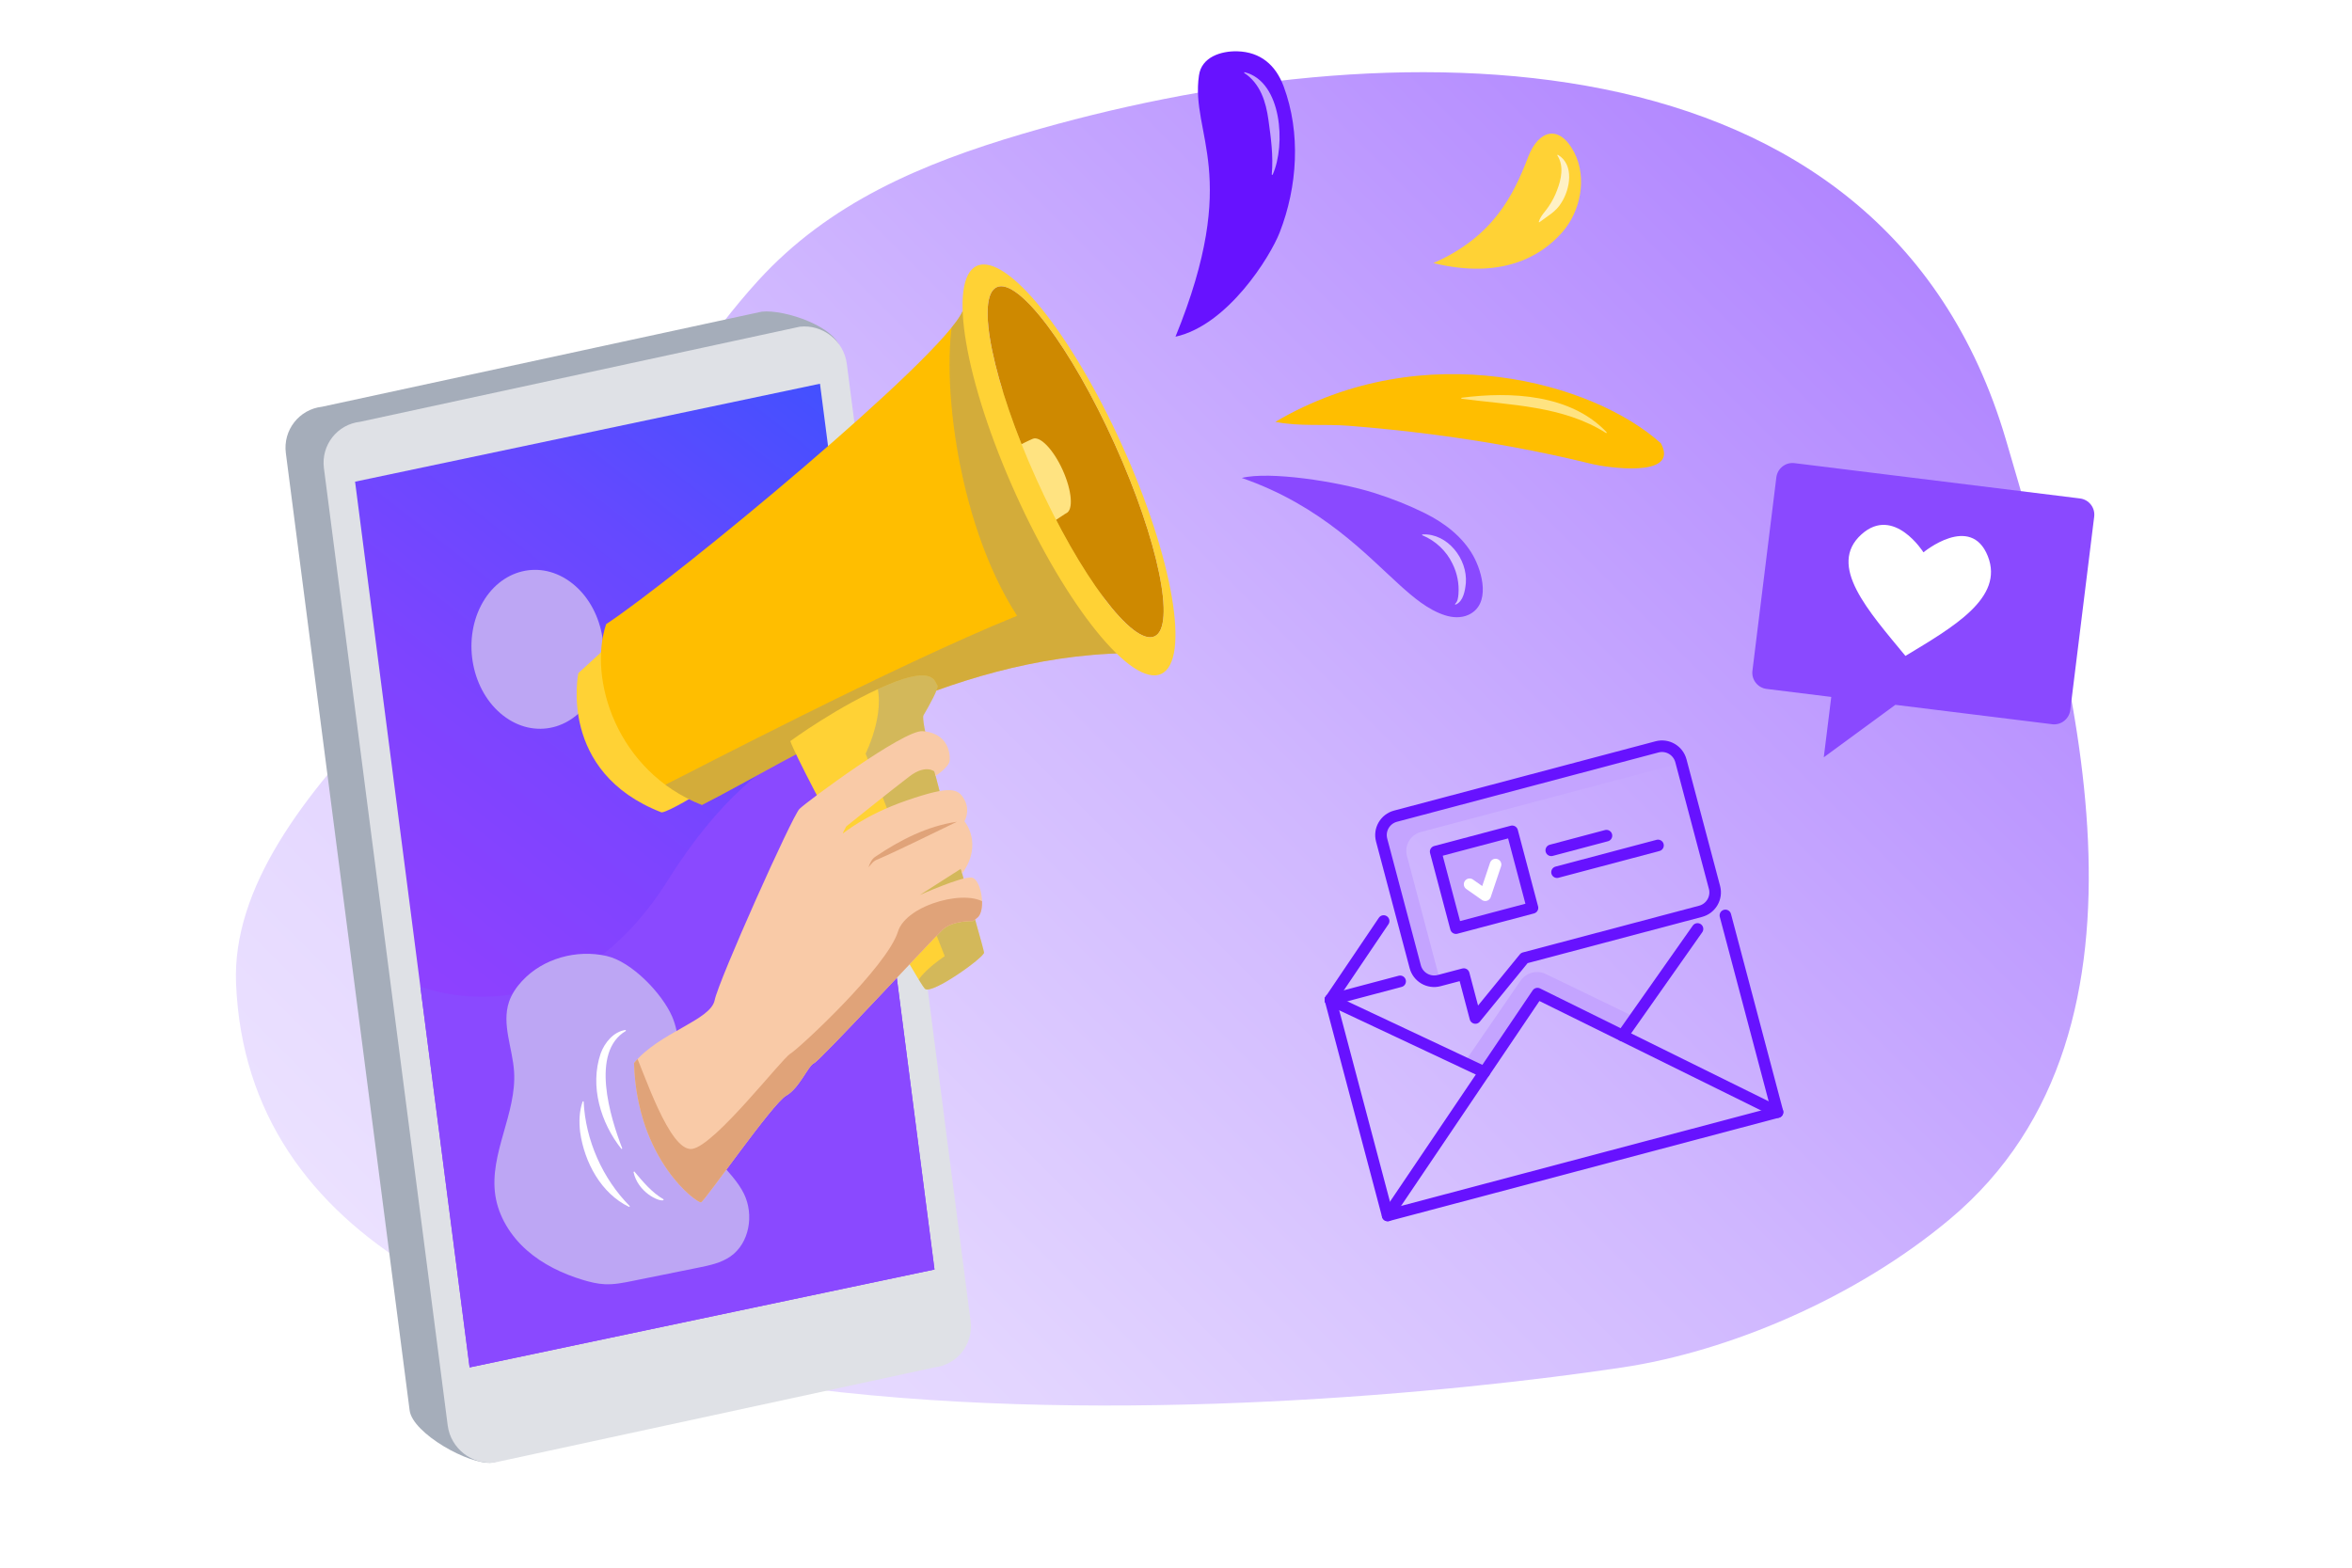
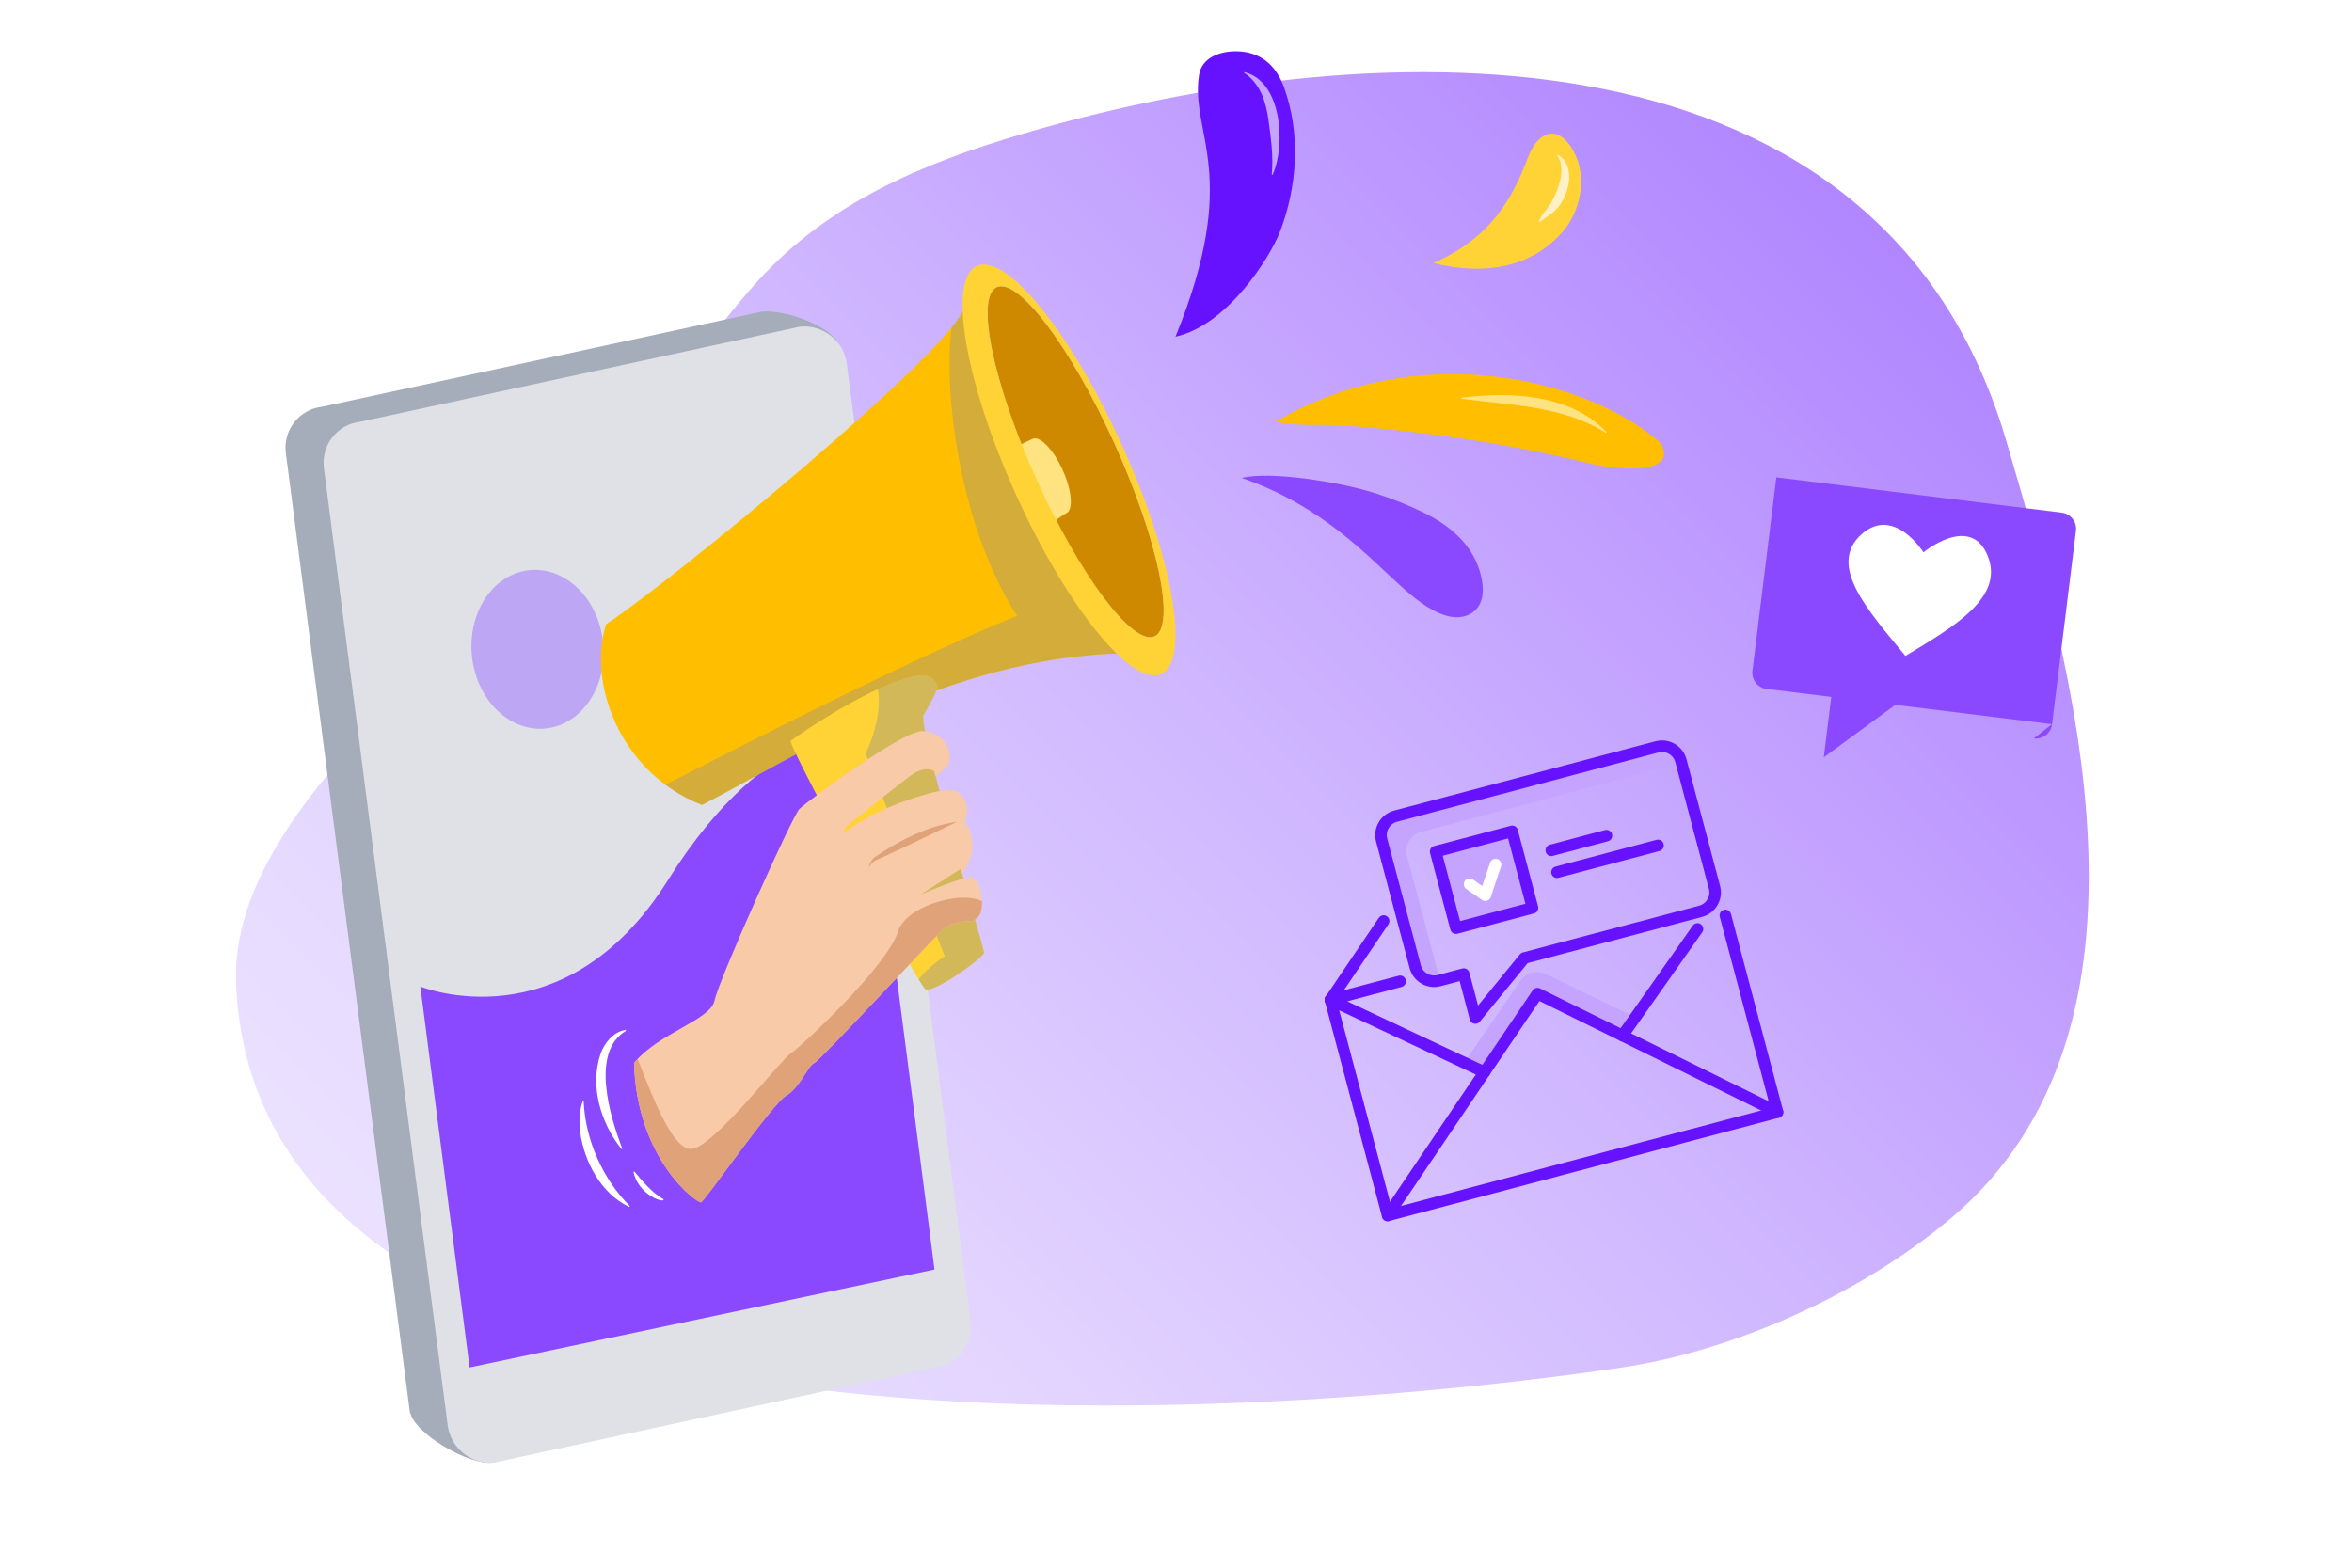
<svg xmlns="http://www.w3.org/2000/svg" viewBox="0 0 600 400">
  <defs>
    <linearGradient id="Dégradé_sans_nom_10" data-name="Dégradé sans nom 10" x1="157.08" y1="379.85" x2="479.53" y2="57.4" gradientUnits="userSpaceOnUse">
      <stop offset="0" stop-color="#ebe1ff" />
      <stop offset=".2" stop-color="#e3d5ff" />
      <stop offset=".55" stop-color="#cfb6ff" />
      <stop offset="1" stop-color="#b186ff" />
    </linearGradient>
    <linearGradient id="Dégradé_sans_nom_53" data-name="Dégradé sans nom 53" x1="30.57" y1="606.66" x2="210.62" y2="426.61" gradientTransform="translate(-21.5 -276.63) rotate(-6.39) skewX(.98)" gradientUnits="userSpaceOnUse">
      <stop offset=".13" stop-color="#9140ff" />
      <stop offset=".31" stop-color="#8c41ff" />
      <stop offset=".52" stop-color="#7d44ff" />
      <stop offset=".75" stop-color="#6549ff" />
      <stop offset=".99" stop-color="#4450ff" />
      <stop offset="1" stop-color="#4351ff" />
    </linearGradient>
    <clipPath id="clippath">
      <path d="M245.56,79.35c-4.7,11.53-73.08,68.1-90.93,79.9-4.67,14,2.75,37.62,24.44,46.13,22.79-11.53,62.06-37.9,108.19-38.72-5.22-16.2-41.71-87.32-41.71-87.32Z" style="fill: #ffbe00;" />
    </clipPath>
    <clipPath id="clippath-1">
      <path d="M201.61,189.1c2.47,7,32.54,61.79,34.39,63.23s15.03-8.03,15.03-9.27-16.89-58.08-15.45-60.55c1.44-2.47,4.12-7.21,3.5-7.72s-.41-5.25-12.77,0c-12.36,5.25-24.71,14.31-24.71,14.31Z" style="fill: #ffd235;" />
    </clipPath>
    <clipPath id="clippath-2">
      <path d="M161.71,271.27c6.38-7.83,19.57-10.92,20.6-16.06s19.77-46.96,21.63-48.81,26.64-20.25,31.44-19.84c7.74.66,6.87,7.62,6.87,7.62-.27,1.65-3.64,3.84-3.64,3.84l-.14-1.1s-2.2-2.06-6.45,1.17c-4.26,3.23-16.13,12.77-16.13,12.77,0,0-.89,1.58-.89,1.78s5.22-4.6,16.41-8.44,13.04-3.02,14.62-.14c1.58,2.88,0,5.49,0,5.49,0,0,4.88,5.68-.56,13.3-.3-1.06-.33-1.19-.33-1.19l-10.5,6.7s10.64-4.74,13.18-4.46,3.84,8.58,1.44,10.3l-1.03.82s-5.15-.21-7.69,2.13c-2.54,2.33-31.37,33.5-32.88,34.12s-3.71,6.38-7.14,8.31c-3.43,1.92-20.73,26.91-21.69,27.19s-16.34-10.71-17.09-35.49Z" style="fill: #f9caa7;" />
    </clipPath>
    <filter id="drop-shadow-1" x="445.6" y="116.72" width="87.24" height="75.09" filterUnits="userSpaceOnUse">
      <feOffset dx="1.41" dy="1.41" />
      <feGaussianBlur result="blur" stdDeviation="1.41" />
      <feFlood flood-color="#8770ba" flood-opacity=".6" />
      <feComposite in2="blur" operator="in" />
      <feComposite in="SourceGraphic" />
    </filter>
  </defs>
  <g style="isolation: isolate;">
    <g id="kit_com" data-name="kit com">
      <g>
        <path d="M260.9,34.14c-25.91,7.64-49.46,17.66-67.52,37.49-12.85,14.11-22.7,30.36-33.53,45.91-26.79,38.47-101.71,84.52-99.63,133.49,5.61,132.56,269.24,110.55,353.68,97.87,26.88-4.03,59.34-17.55,83.6-37.91,58.11-48.78,30.87-142.16,14.22-198.77C480.18,4.99,353.4,6.87,260.9,34.14Z" style="fill: url(#Dégradé_sans_nom_10);" />
        <g>
          <g>
            <g>
              <path d="M228.65,345.06l-103.11,28.15c-5.84.65-20.28-7.49-21.04-13.34l-31.58-244.27c-.76-5.85,3.4-11.17,9.24-11.82l112.16-24.26c5.84-.65,19.35,3.94,20.1,9.79l23.46,243.93c.76,5.85-3.4,11.17-9.24,11.82Z" style="fill: #a5adba;" />
              <path d="M238.36,348.9l-112.16,24.26c-5.84.65-11.23-3.6-11.99-9.45l-31.58-244.27c-.76-5.85,3.4-11.17,9.24-11.82l112.16-24.26c5.84-.65,11.23,3.6,11.99,9.45l31.58,244.27c.76,5.85-3.4,11.17-9.24,11.82Z" style="fill: #dfe1e6;" />
-               <polygon points="238.39 323.92 119.8 348.9 90.58 122.9 209.18 97.91 238.39 323.92" style="fill: url(#Dégradé_sans_nom_53);" />
              <g>
                <path d="M238.39,323.92l-118.6,24.98-12.56-97.19s36.67,15.02,63.12-27.08c26.45-42.1,50.38-37.35,50.38-37.35l17.66,136.63Z" style="fill: #8a49ff;" />
                <path d="M151.53,176.87c4.83-9.34,2.31-21.92-5.65-28.1-7.95-6.18-18.32-3.62-23.16,5.71-4.83,9.34-2.31,21.92,5.65,28.1,7.95,6.18,18.32,3.62,23.16-5.71Z" style="fill: #bda6f4;" />
              </g>
            </g>
            <g>
-               <path d="M133.17,250.31c-1.43,1.56-2.66,3.34-3.33,5.35-1.89,5.68.91,11.75,1.3,17.73.7,10.69-6.35,20.96-4.79,31.55.8,5.43,3.88,10.38,7.99,14.02s9.19,6.06,14.44,7.64c1.78.53,3.6.98,5.46,1.07,2.4.12,4.79-.36,7.15-.84,5.58-1.13,11.15-2.25,16.73-3.38,2.86-.58,5.8-1.19,8.2-2.85,4.88-3.39,6.07-10.65,3.47-15.99-1.55-3.18-4.16-5.71-6.4-8.45-5.19-6.36-8.54-14.2-9.56-22.35-.6-4.85-.43-9.92-2.36-14.41-2.55-5.91-10.31-14.01-16.7-15.47-7.63-1.74-16.25.58-21.6,6.39Z" style="fill: #bda6f4;" />
              <g>
                <g>
-                   <path d="M154.95,164.95l-7.41,6.8s-5.35,25.23,21.21,35.53c1.65,0,9.99-5.15,9.99-5.15l-23.79-37.17Z" style="fill: #ffd235;" />
                  <g>
                    <path d="M245.56,79.35c-4.7,11.53-73.08,68.1-90.93,79.9-4.67,14,2.75,37.62,24.44,46.13,22.79-11.53,62.06-37.9,108.19-38.72-5.22-16.2-41.71-87.32-41.71-87.32Z" style="fill: #ffbe00;" />
                    <g style="clip-path: url(#clippath);">
                      <path d="M243.88,77.76c-4.39,15.37-.27,54.85,15.58,79.36-31.51,12.77-84.73,40.69-89.73,43.1-3.97,0,5.71,12.92,5.71,12.92l122.41-42.51s-31.59-76.74-32-77.77-21.97-15.1-21.97-15.1Z" style="fill: #929292; mix-blend-mode: multiply; opacity: .4;" />
                    </g>
                  </g>
                  <ellipse cx="274.4" cy="117.82" rx="10.95" ry="48.88" transform="translate(-24.17 123.36) rotate(-24.3)" style="fill: #ce8900;" />
                  <path d="M271.09,119.93c2.37,5.24,2.78,10.18.92,11.02-.64.29-4.47,3.29-5.37,2.65-1.72-1.23-3.18-5.62-4.74-9.06-1.72-3.81-3.04-8.11-2.57-10.14.18-.76,3.6-2.2,4.11-2.43,1.86-.84,5.29,2.73,7.66,7.98Z" style="fill: #ffe381;" />
                  <path d="M286.31,113.76c-12.98-28.75-29.6-49.31-37.11-45.92-7.51,3.39-3.08,29.45,9.9,58.2,12.98,28.75,29.6,49.31,37.11,45.92,7.51-3.39,3.08-29.45-9.9-58.2ZM294.51,162.37c-5.51,2.49-18.98-15.44-30.09-40.05-11.11-24.6-15.65-46.57-10.14-49.05,5.51-2.49,18.98,15.44,30.09,40.05,11.11,24.6,15.65,46.57,10.14,49.05Z" style="fill: #ffd235;" />
                </g>
                <g>
                  <path d="M201.61,189.1c2.47,7,32.54,61.79,34.39,63.23s15.03-8.03,15.03-9.27-16.89-58.08-15.45-60.55c1.44-2.47,4.12-7.21,3.5-7.72s-.41-5.25-12.77,0c-12.36,5.25-24.71,14.31-24.71,14.31Z" style="fill: #ffd235;" />
                  <g style="clip-path: url(#clippath-1);">
                    <path d="M233.38,253.87c-1.65-3.91,7.62-9.89,7.62-9.89l-20.18-51.69s6.18-12.36,1.85-19.96l26.98-6.82,4.53,25.73v19.27l5.56,27.49-3.71,14.46-22.65,1.39Z" style="fill: #929292; mix-blend-mode: multiply; opacity: .4;" />
                  </g>
                </g>
              </g>
              <g>
                <g>
                  <path d="M161.71,271.27c6.38-7.83,19.57-10.92,20.6-16.06s19.77-46.96,21.63-48.81,26.64-20.25,31.44-19.84c7.74.66,6.87,7.62,6.87,7.62-.27,1.65-3.64,3.84-3.64,3.84l-.14-1.1s-2.2-2.06-6.45,1.17c-4.26,3.23-16.13,12.77-16.13,12.77,0,0-.89,1.58-.89,1.78s5.22-4.6,16.41-8.44,13.04-3.02,14.62-.14c1.58,2.88,0,5.49,0,5.49,0,0,4.88,5.68-.56,13.3-.3-1.06-.33-1.19-.33-1.19l-10.5,6.7s10.64-4.74,13.18-4.46,3.84,8.58,1.44,10.3l-1.03.82s-5.15-.21-7.69,2.13c-2.54,2.33-31.37,33.5-32.88,34.12s-3.71,6.38-7.14,8.31c-3.43,1.92-20.73,26.91-21.69,27.19s-16.34-10.71-17.09-35.49Z" style="fill: #f9caa7;" />
                  <g style="clip-path: url(#clippath-2);">
                    <path d="M161.71,268.01c2.54,5.47,9.08,25.96,14.85,25.14,5.77-.82,22.79-22.94,25.05-24.29,2.26-1.35,24.71-22.21,27.46-31.16,2.17-7.07,18.61-11.35,22.86-6.73,2.75,2.99,3.87,10,3.87,10,0,0-34.82,46.17-36.55,47.32s-26.93,20.39-29.24,21.35c-2.31.96-21.74,2.31-21.74,2.31l-9.66-41.74,3.07-2.2Z" style="fill: #e0a379;" />
                  </g>
                </g>
                <path d="M244.09,209.69c-5.56,2.67-14.73,7.23-20.27,9.62-1,.32-1.61,1.23-2.28,2.01.36-1.05.84-2.18,1.84-2.78,6.23-4.2,13.2-7.78,20.71-8.86h0Z" style="fill: #e0a379;" />
              </g>
              <path d="M159.69,263.02c-9.17,5.4-4.03,22.1-.94,30.04,0,0-.23.1-.23.1-5.29-6.69-8.12-16-5.3-24.34,1-2.77,3.32-5.62,6.36-6.02,0,0,.11.23.11.23h0Z" style="fill: #fff;" />
              <path d="M161.8,298.89c2.24,2.66,4.46,5.37,7.51,7.14,0,0-.12.22-.12.22-1.19.36-6.48-2.08-7.58-7.2,0,0,.19-.16.19-.16h0Z" style="fill: #fff;" />
              <path d="M148.89,281.03c.45,9.87,4.83,19.74,11.79,26.74,0,0-.17.19-.17.19-7.2-3.45-11.42-11.41-12.51-19.07-.32-2.61-.25-5.33.64-7.86h.25Z" style="fill: #fff;" />
            </g>
          </g>
          <g>
-             <path d="M522.06,183.37l-39.96-4.94-18.26,13.39,1.91-15.41-16.49-2.04c-2.28-.28-3.91-2.36-3.62-4.65l6.1-49.34c.28-2.28,2.36-3.91,4.65-3.62l72.81,9.01c2.28.28,3.91,2.36,3.62,4.65l-6.1,49.34c-.28,2.28-2.36,3.91-4.65,3.62Z" style="fill: #8a49ff; filter: url(#drop-shadow-1);" />
+             <path d="M522.06,183.37l-39.96-4.94-18.26,13.39,1.91-15.41-16.49-2.04c-2.28-.28-3.91-2.36-3.62-4.65l6.1-49.34l72.81,9.01c2.28.28,3.91,2.36,3.62,4.65l-6.1,49.34c-.28,2.28-2.36,3.91-4.65,3.62Z" style="fill: #8a49ff; filter: url(#drop-shadow-1);" />
            <path d="M486.09,167.37c-9.48-11.51-20.04-23.1-11.22-31.03,8.26-7.42,15.81,4.59,15.81,4.59,0,0,12.08-10.01,16.43,1.01,4.18,10.59-8.77,18.02-21.03,25.42Z" style="fill: #fff;" />
          </g>
          <g>
            <path d="M305.86,19.25c.63-4.71,5.66-6.27,9.78-6.16,5.92.17,9.79,3.49,11.83,8.97,4.41,11.88,3.53,25.55-1.02,37.25-2.39,6.14-13.2,23.64-26.58,26.6,16.9-41.46,3.75-51.56,5.99-66.67Z" style="fill: #6712ff;" />
            <path d="M389.75,40.26c.03-.07.05-.14.08-.21,2.67-6.95,8.01-8.44,11.78-1.12,3.32,6.46,1.61,15-3.08,20.34-5.49,6.25-15.57,12.06-32.87,7.86,15.35-6.76,20.43-17.39,24.1-26.87Z" style="fill: #ffd235;" />
            <path d="M350.53,125.76c4.55,1.43,8.94,3.18,13.04,5.22,4.9,2.44,9.52,5.95,12.24,10.8,2.38,4.25,4.56,12.48-1.23,15.11-1.85.84-4.03.72-5.96.1-4.37-1.4-8.14-4.64-11.49-7.66-8.47-7.62-19.91-20.29-40.35-27.38,7.04-1.78,24.46.89,33.76,3.81Z" style="fill: #8a49ff;" />
            <path d="M423.72,113.15c4.85,9.06-14.35,6.04-17.51,5.26-13.53-3.34-27.27-5.82-41.09-7.6-7.02-.9-14.06-1.62-21.12-2.18-6.05-.48-12.76.24-18.65-1,37.99-22.35,81.3-9.96,98.37,5.51Z" style="fill: #ffbe00;" />
            <g>
              <path d="M317.57,18.44c9.48,2.42,10.45,18.59,7.11,26.08-.03.07-.1.13-.18.09-.05-.02-.07-.07-.07-.12.43-4.64-.21-9.32-.85-13.91-.32-2.3-.82-4.58-1.78-6.69-.96-2.09-2.41-4-4.36-5.25-.13-.08,0-.28.13-.21h0Z" style="fill: #c4a4ff;" />
              <path d="M397.5,39.54c4.13,2.54,3.06,8.67.81,12.18-1.32,2.27-3.52,3.39-5.52,4.92,0,0-.05.05-.05.05-.08.07-.22-.01-.18-.12.47-1.57,1.72-2.66,2.54-3.94.87-1.28,1.58-2.66,2.11-4.1,1.08-2.77,1.8-6.19.09-8.85-.08-.13.09-.24.2-.14h0Z" style="fill: #fff1c5;" />
              <path d="M372.9,101.48c12.49-1.62,27.74-.91,36.93,8.78.12.09,0,.31-.14.22-10.94-6.96-24.34-7.08-36.82-8.74-.07,0-.12-.07-.11-.14.01-.07.07-.11.14-.11h0Z" style="fill: #ffe381;" />
-               <path d="M362.95,136.35c6.38-.26,11.46,6.31,10.99,12.42-.19,1.88-.62,4.64-2.56,5.48-.13.07-.27-.07-.16-.19.65-.58.75-1.54.83-2.42.22-2.68-.32-5.43-1.53-7.83-1.54-3.23-4.33-5.86-7.67-7.23-.11-.04-.08-.22.04-.22,0,0,.05,0,.05,0h0Z" style="fill: #d8c2ff;" />
            </g>
          </g>
          <g>
            <path d="M373.66,270.95l14.22-20.7c1.44-2.09,4.19-2.82,6.47-1.72l22.6,10.94-3.15,4.4-21.62-10.47-13.6,19.8-4.92-2.26Z" style="fill: #c4a4ff;" />
            <path d="M358.92,218.39c-.71-2.66.88-5.39,3.54-6.1l66.49-17.63-.15-.56c-.71-2.66-3.44-4.25-6.1-3.54l-66.7,17.68c-2.66.71-4.25,3.44-3.54,6.1l8.57,32.31c.71,2.66,3.44,4.25,6.1,3.54l.21-.05-8.42-31.76Z" style="fill: #c4a4ff;" />
            <rect x="368.48" y="214.39" width="20.2" height="20.2" transform="translate(-44.88 104.5) rotate(-14.85)" style="fill: none;" />
            <path d="M373.41,248.54l2.96,11.2,12.49-15.3,44.97-11.92c2.66-.71,4.25-3.44,3.54-6.1l-8.57-32.31c-.71-2.66-3.44-4.25-6.1-3.54l-66.7,17.68c-2.66.71-4.25,3.44-3.54,6.1l8.57,32.31c.71,2.66,3.44,4.25,6.1,3.54l6.28-1.66Z" style="fill: none; stroke: #6712ff; stroke-linecap: round; stroke-linejoin: round; stroke-width: 2.95px;" />
            <polyline points="339.4 255.1 353.99 310.13 453.45 283.76 440.15 233.57" style="fill: none; stroke: #6712ff; stroke-linecap: round; stroke-linejoin: round; stroke-width: 2.95px;" />
            <line x1="352.97" y1="235" x2="339.4" y2="255.1" style="fill: none; stroke: #6712ff; stroke-linecap: round; stroke-linejoin: round; stroke-width: 2.95px;" />
            <polyline points="453.45 283.76 392.21 253.52 353.99 310.13" style="fill: none; stroke: #6712ff; stroke-linecap: round; stroke-linejoin: round; stroke-width: 2.95px;" />
            <line x1="378.67" y1="273.57" x2="339.4" y2="255.1" style="fill: none; stroke: #6712ff; stroke-linecap: round; stroke-linejoin: round; stroke-width: 2.95px;" />
            <line x1="413.9" y1="264.23" x2="433.04" y2="237.02" style="fill: none; stroke: #6712ff; stroke-linecap: round; stroke-linejoin: round; stroke-width: 2.95px;" />
            <line x1="357.18" y1="250.39" x2="339.4" y2="255.1" style="fill: none; stroke: #6712ff; stroke-linecap: round; stroke-linejoin: round; stroke-width: 2.95px;" />
            <rect x="368.48" y="214.39" width="20.2" height="20.2" transform="translate(-44.88 104.5) rotate(-14.85)" style="fill: #c4a4ff; stroke: #6712ff; stroke-linecap: round; stroke-linejoin: round; stroke-width: 2.95px;" />
            <polyline points="374.9 225.62 378.89 228.42 381.52 220.59" style="fill: none; stroke: #fff; stroke-linecap: round; stroke-linejoin: round; stroke-width: 2.95px;" />
            <line x1="397.2" y1="222.54" x2="422.96" y2="215.71" style="fill: none; stroke: #6712ff; stroke-linecap: round; stroke-linejoin: round; stroke-width: 2.95px;" />
            <line x1="395.73" y1="216.96" x2="409.81" y2="213.22" style="fill: none; stroke: #6712ff; stroke-linecap: round; stroke-linejoin: round; stroke-width: 2.95px;" />
          </g>
        </g>
      </g>
    </g>
  </g>
</svg>